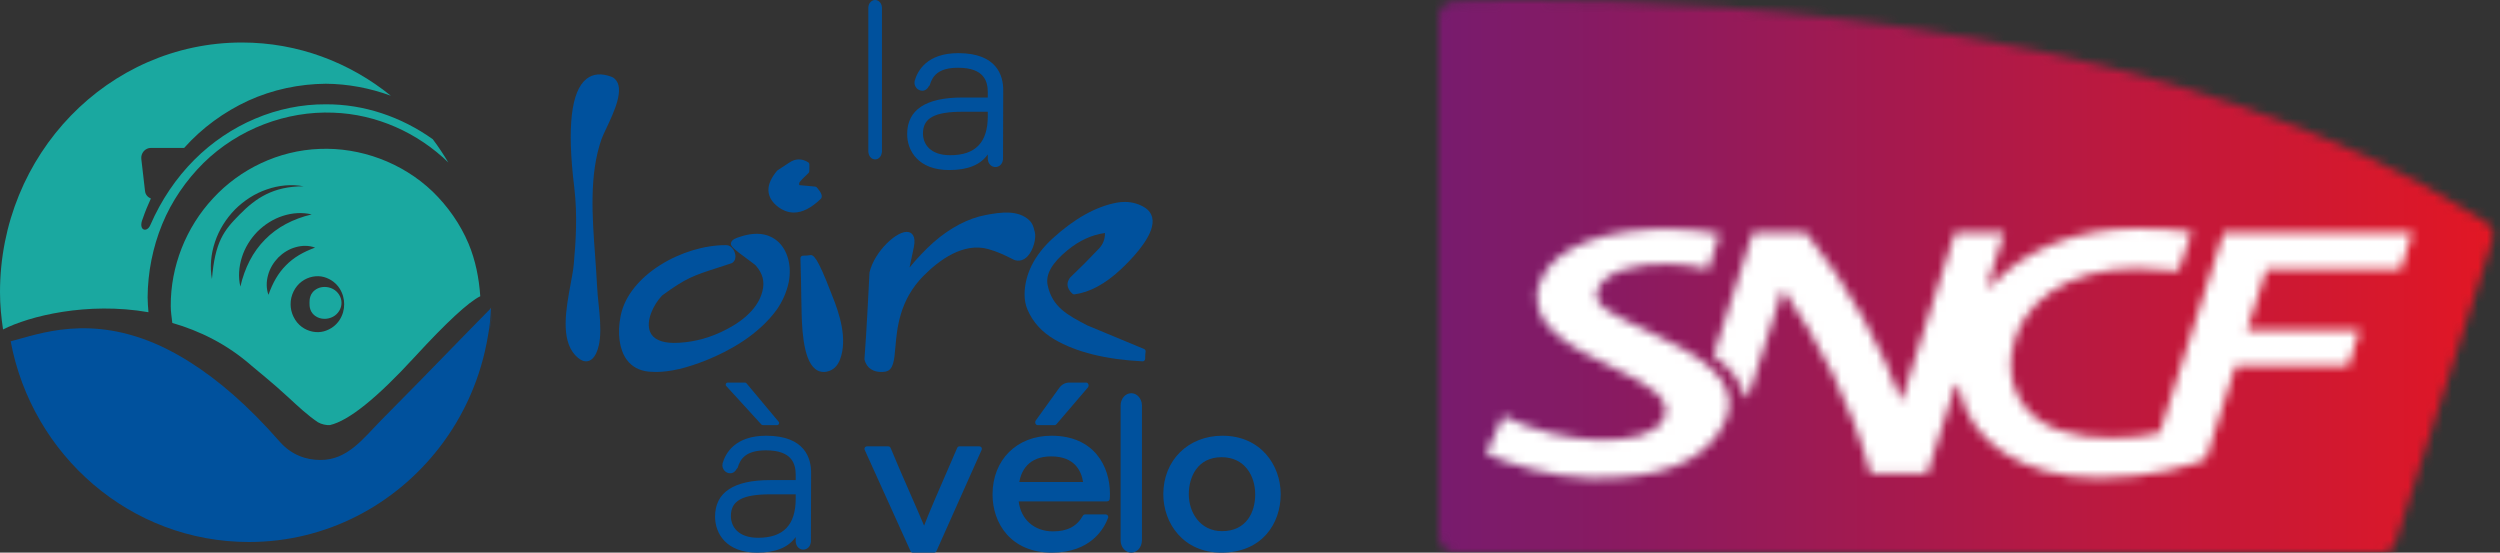
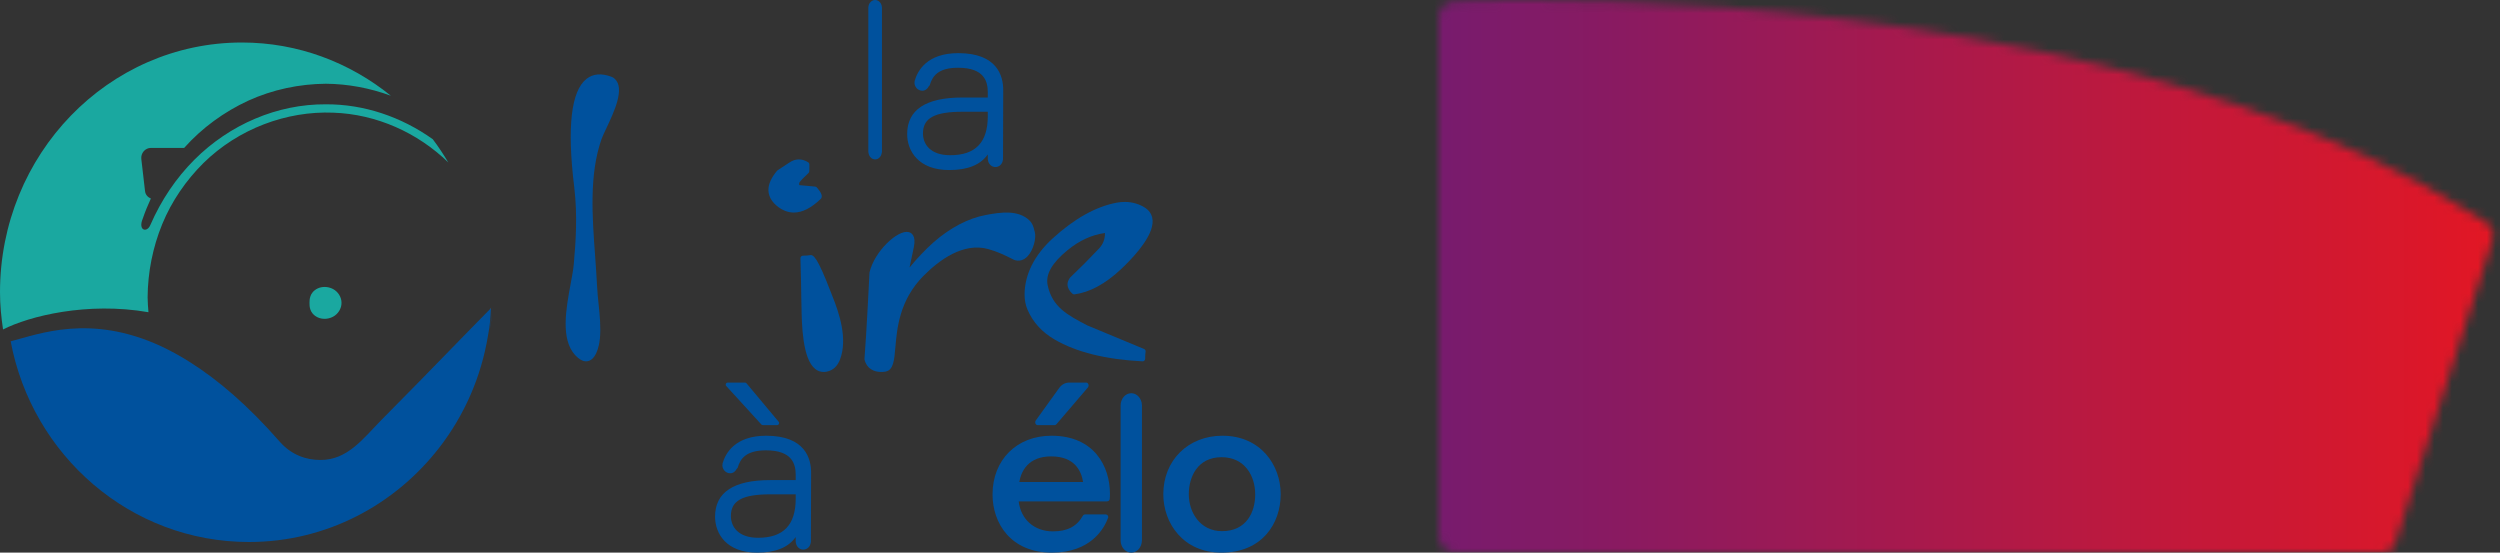
<svg xmlns="http://www.w3.org/2000/svg" xmlns:xlink="http://www.w3.org/1999/xlink" width="285px" height="63px" viewBox="0 0 285 63" version="1.1">
  <rect x="0" y="0" width="285" height="63" fill="#333333" stroke="none" />
  <title>logo-lav</title>
  <defs>
    <path d="M10.326,0 C33.62,0 84.891,3.126 119.112,25.128 C120.193,25.849 120.433,26.45 120.073,27.653 C120.063,27.677 120.037,27.753 119.995,27.878 L119.921,28.101 C118.588,32.144 109.146,61.677 109.146,61.677 C108.819,62.88 108.094,62.989 107.334,62.999 L1.921,63 C0.72,63 0,62.158 0,61.076 L0,61.076 L0,2.044 C0,0.721 0.841,0.12 2.161,0.12 C3.941,0.021 6.047,0.004 8.612,0.001 L9.74,0 L9.74,0 L10.326,0 Z" id="path-1" />
    <linearGradient x1="50.941%" y1="38.713%" x2="59.292%" y2="38.713%" id="linearGradient-3">
      <stop stop-color="#781B6D" offset="0%" />
      <stop stop-color="#E71721" offset="100%" />
    </linearGradient>
    <path d="M25.347,4.664 L26.626,0.637 C24.788,0.3 23.474,0.126 21.28,0.075 C14.228,-0.088 7.852,1.859 6.212,5.984 C4.27,10.876 9.781,13.628 14.557,15.894 C18.348,17.694 21.344,19.406 20.29,21.648 C19.472,23.387 16.788,24.212 12.888,24.123 C9.508,24.043 5.294,23.074 1.974,21.399 L1.77974683e-15,25.674 C2.442,26.81 7.478,28.354 11.775,28.452 C19.843,28.637 25.068,26.605 27.161,22.205 C29.635,16.998 23.496,14.15 18.565,11.766 C14.704,9.898 12.072,8.923 12.705,7.046 C13.455,4.822 17.337,3.978 20.855,4.058 C22.634,4.101 23.899,4.329 25.347,4.664 Z M61.62,20.574 C60.148,18.857 59.565,16.642 59.93,14.171 C60.796,8.281 66.522,4.557 74.181,4.557 C75.795,4.557 77.456,4.659 78.949,4.849 L80.463,0.404 C78.618,0.121 76.381,0 74.187,0 C67.394,0 61.487,2.342 57.658,6.47 C57.537,6.598 57.415,6.596 57.34,6.596 C57.222,6.596 57.142,6.574 57.174,6.47 L59.092,0.445 L53.484,0.445 L47.347,19.725 C45.394,14.035 41.375,6.553 36.461,0.445 L30.438,0.445 L25.935,14.479 C28.199,16.164 28.916,17.381 29.507,19.112 C29.542,19.213 29.614,19.235 29.724,19.235 C29.834,19.235 29.887,19.208 29.916,19.112 C29.959,18.977 33.844,6.914 33.844,6.914 C37.806,12.591 41.739,20.06 43.847,27.946 L50.306,27.946 L53.5,17.954 C53.535,17.852 53.605,17.831 53.712,17.831 C53.824,17.831 53.896,17.86 53.91,17.954 C54.881,24.228 61.112,28.445 69.943,28.445 C75.653,28.445 80.813,26.944 82.098,26.256 L85.445,15.701 L98.297,15.701 L99.606,11.613 L86.75,11.613 L88.969,4.683 L104.286,4.683 L105.62,0.445 L84.104,0.445 L76.801,23.304 C75.252,23.695 73.336,23.887 71.334,23.887 C67.024,23.887 63.573,22.862 61.62,20.574 Z" id="path-4" />
  </defs>
  <g id="logos-autres…" stroke="none" stroke-width="1" fill="none" fill-rule="evenodd">
    <g id="Artboard" transform="translate(-567, -461)">
      <g id="logo-lav" transform="translate(567, 461)">
        <g id="logo-sncf" transform="translate(164, 0)">
          <g id="Group-3">
            <mask id="mask-2" fill="white">
              <use xlink:href="#path-1" />
            </mask>
            <g id="Clip-2" />
            <polygon id="Fill-1" fill="url(#linearGradient-3)" mask="url(#mask-2)" points="-732.395 651.681 705.344 651.681 705.344 -360.246 -732.395 -360.246" />
          </g>
          <g id="Group-6" transform="translate(5.401, 26.04)">
            <mask id="mask-5" fill="white">
              <use xlink:href="#path-4" />
            </mask>
            <g id="Clip-5" />
-             <polygon id="Fill-4" fill="#FFFFFF" mask="url(#mask-5)" points="-5.01 33.474 110.63 33.474 110.63 -5.01 -5.01 -5.01" />
          </g>
        </g>
        <g id="Loire-à-vélo">
          <path d="M94.754,33.411 C93.165,29.255 92.722,28.995 92.302,29.092 C92.187,29.118 91.973,29.143 91.553,29.146 C91.444,29.143 91.393,29.178 91.336,29.235 C91.282,29.295 91.247,29.372 91.25,29.454 C91.31,31.527 91.342,33.086 91.35,34.142 C91.359,34.316 91.362,34.55 91.367,34.827 C91.399,36.943 91.464,40.882 92.93,42.058 C93.213,42.29 93.536,42.404 93.891,42.404 C94.005,42.404 94.125,42.392 94.248,42.367 C94.954,42.224 95.465,41.759 95.76,40.988 C96.654,38.633 95.682,35.712 94.877,33.722 L94.754,33.411 Z" id="Fill-1" fill="#00519D" />
          <path d="M130.579,23.711 C129.943,23.278 129.104,23.025 128.278,23.02 C127.948,23.014 127.617,23.044 127.275,23.11 C124.913,23.561 122.466,24.929 120.002,27.18 C117.93,29.07 116.825,31.27 116.8,33.54 C116.797,34.196 116.913,34.805 117.156,35.349 C117.764,36.741 118.792,37.869 120.225,38.704 C122.692,40.145 126.06,40.98 130.237,41.192 L130.251,41.192 C130.327,41.192 130.401,41.165 130.454,41.113 C130.514,41.062 130.548,40.986 130.548,40.91 C130.55,40.551 130.567,40.276 130.598,40.096 C130.621,39.966 130.55,39.838 130.426,39.786 L123.949,37.094 C121.711,35.928 119.948,35.003 119.431,32.502 C119.177,31.275 119.928,29.965 121.725,28.499 C123.051,27.417 124.472,26.767 125.964,26.563 C125.975,27.248 125.758,27.825 125.306,28.314 C124.257,29.429 123.15,30.541 121.98,31.656 C121.796,31.909 121.7,32.165 121.697,32.412 C121.694,32.776 121.878,33.138 122.251,33.481 C122.316,33.543 122.412,33.568 122.494,33.557 C124.226,33.326 126.001,32.366 127.773,30.707 C128.909,29.644 130.878,27.604 131.313,25.894 C131.613,24.708 131.079,24.05 130.579,23.711" id="Fill-2" fill="#00519D" />
-           <path d="M84.434,26.97 L84.281,27.021 C83.912,27.139 83.404,27.303 83.329,27.721 C83.274,28.051 83.579,28.342 85.233,29.558 C85.636,29.852 86.088,30.185 86.174,30.286 C86.957,31.198 87.188,32.093 86.918,33.194 C86.349,35.508 84.029,37.013 82.18,37.865 C80.42,38.684 78.574,39.087 76.803,39.093 C75.376,39.082 74.443,38.644 74.11,37.831 C73.605,36.603 74.457,34.766 75.476,33.69 C78.21,31.686 79.06,31.413 81.874,30.506 C82.324,30.363 82.821,30.202 83.432,29.996 C83.773,29.809 83.915,29.397 83.801,28.923 C83.684,28.44 83.301,27.952 82.802,27.946 L82.716,27.946 C77.794,27.946 71.659,31.376 70.754,36.013 C70.351,37.992 70.607,39.852 71.437,40.993 C72.028,41.805 72.889,42.268 73.996,42.37 C74.243,42.39 74.49,42.401 74.743,42.404 L74.754,42.404 C76.406,42.404 78.307,41.958 80.57,41.043 C83.038,40.044 86.427,38.238 88.565,35.282 C89.234,34.303 89.661,33.326 89.908,32.2 C90.277,30.348 89.817,28.57 88.703,27.551 C87.984,26.891 86.657,26.253 84.434,26.97" id="Fill-3" fill="#00519D" />
          <path d="M70.066,8.969 C69.965,8.878 69.851,8.807 69.722,8.758 L69.72,8.758 C68.57,8.322 67.612,8.401 66.862,8.991 C65.106,10.373 64.632,14.498 65.453,21.244 L65.475,21.439 C65.838,24.51 65.644,27.56 65.409,30.138 C65.355,30.744 65.21,31.523 65.057,32.345 C64.533,35.159 63.881,38.658 65.573,40.49 C66.005,40.956 66.422,41.192 66.813,41.192 C66.922,41.192 67.028,41.173 67.132,41.14 C68.166,40.784 68.371,38.812 68.39,38.587 C68.508,37.262 68.371,35.932 68.237,34.646 C68.166,33.966 68.096,33.259 68.063,32.565 C68.011,31.487 67.929,30.365 67.847,29.216 C67.511,24.647 67.165,19.922 68.562,15.891 C68.658,15.617 68.86,15.183 69.095,14.684 C70.017,12.732 71.281,10.06 70.066,8.969" id="Fill-4" fill="#00519D" />
          <path d="M117.961,26.423 C117.958,26.418 117.956,26.409 117.953,26.403 C117.934,26.343 117.917,26.274 117.898,26.199 C117.825,25.898 117.727,25.487 117.343,25.116 C116.082,23.918 114.118,24.176 112.378,24.51 C110.398,24.877 108.347,25.946 106.446,27.602 C105.517,28.429 104.591,29.398 103.687,30.493 L104.177,28.182 C104.447,26.872 103.926,26.541 103.589,26.458 C102.349,26.159 99.667,28.659 99.122,31.07 C99.119,31.139 98.784,38.053 98.55,40.901 C98.55,40.935 98.55,40.967 98.558,41.002 C98.814,42.039 99.642,42.404 100.459,42.404 C100.614,42.404 100.77,42.389 100.922,42.366 C101.848,42.214 101.944,41.108 102.074,39.579 C102.257,37.45 102.535,34.231 105.253,31.472 C107.067,29.636 109.818,27.607 112.65,28.392 C113.729,28.688 114.551,29.099 115.346,29.495 L115.627,29.633 C116.158,29.823 116.686,29.682 117.119,29.243 C117.825,28.521 118.157,27.11 117.961,26.423" id="Fill-5" fill="#00519D" />
          <path d="M93.612,22.616 C93.832,22.282 93.507,21.824 93.126,21.375 C93.074,21.316 93,21.279 92.921,21.271 C92.152,21.209 91.551,21.153 91.113,21.105 C91.104,21.06 91.102,21.021 91.102,20.981 C91.102,20.88 91.127,20.799 91.173,20.737 C91.292,20.574 91.628,20.234 92.172,19.723 C92.229,19.667 92.263,19.594 92.263,19.513 L92.269,18.749 C92.272,18.648 92.218,18.552 92.129,18.499 C91.788,18.285 91.435,18.176 91.076,18.173 L91.073,18.173 C90.692,18.173 90.324,18.297 89.977,18.538 C89.479,18.875 89.038,19.167 88.656,19.406 C88.631,19.426 88.608,19.445 88.585,19.468 C87.939,20.237 87.609,20.959 87.6,21.616 C87.594,22.296 87.908,22.908 88.525,23.439 C89.132,23.956 89.786,24.222 90.475,24.231 L90.498,24.231 C91.469,24.231 92.502,23.703 93.57,22.666 C93.587,22.65 93.601,22.636 93.612,22.616" id="Fill-6" fill="#00519D" />
          <path d="M112.609,12.738 L112.609,13.234 C112.609,16.236 111.209,17.694 108.326,17.694 C106.034,17.694 105.218,16.414 105.218,15.216 C105.218,13.456 106.53,12.738 109.744,12.738 L112.609,12.738 Z M109.245,6.058 C105.703,6.058 104.611,8.037 104.277,9.204 C104.26,9.25 104.26,9.293 104.269,9.327 C104.258,9.359 104.249,9.394 104.249,9.417 C104.249,9.924 104.65,10.342 105.143,10.342 C105.458,10.342 105.731,10.149 105.89,9.823 C105.945,9.791 105.982,9.742 106.001,9.682 C106.293,8.714 106.903,7.723 109.223,7.723 C112.259,7.723 112.609,9.336 112.609,10.549 L112.609,11.117 L109.694,11.117 C105.53,11.117 103.417,12.519 103.417,15.288 C103.417,17.178 104.67,19.385 108.207,19.385 C110.315,19.385 111.766,18.803 112.609,17.607 L112.609,18.111 C112.607,18.123 112.607,18.131 112.607,18.143 C112.607,18.157 112.609,18.172 112.612,18.186 L112.609,18.186 C112.609,18.221 112.618,18.25 112.634,18.281 C112.699,18.719 113.049,19.042 113.478,19.042 C113.916,19.042 114.272,18.702 114.325,18.247 C114.336,18.212 114.344,18.178 114.344,18.143 L114.367,10.252 C114.367,8.688 113.704,6.058 109.245,6.058 L109.245,6.058 Z" id="Fill-7" fill="#00519D" />
          <path d="M99.764,0 C99.346,0 99.005,0.382 98.993,0.856 C98.99,0.864 98.99,0.873 98.99,0.881 L98.99,17.325 C98.99,17.353 98.995,17.384 99.007,17.408 C99.059,17.843 99.38,18.173 99.764,18.173 C100.144,18.173 100.463,17.852 100.519,17.428 C100.533,17.397 100.543,17.361 100.543,17.325 L100.543,0.881 C100.543,0.864 100.54,0.845 100.536,0.828 C100.514,0.368 100.175,0 99.764,0" id="Fill-8" fill="#00519D" />
          <path d="M86.794,48.389 C86.836,48.436 86.895,48.462 86.956,48.462 L88.592,48.462 C88.681,48.462 88.761,48.408 88.794,48.325 C88.834,48.246 88.819,48.148 88.764,48.079 L85.102,43.698 C85.059,43.647 84.998,43.615 84.933,43.615 L82.957,43.615 C82.868,43.615 82.789,43.672 82.752,43.758 C82.715,43.843 82.734,43.941 82.795,44.008 L86.794,48.389 Z" id="Fill-9" fill="#00519D" />
-           <path d="M111.646,50.885 L109.383,50.885 C109.27,50.885 109.165,50.952 109.121,51.057 C106.751,56.474 105.797,58.742 105.346,59.928 C104.981,59.043 104.362,57.631 103.718,56.16 C102.896,54.282 102.047,52.337 101.53,51.062 C101.486,50.955 101.381,50.885 101.26,50.885 L98.838,50.885 C98.739,50.885 98.648,50.933 98.596,51.011 C98.544,51.094 98.535,51.194 98.574,51.28 L103.801,62.831 C103.845,62.933 103.949,63 104.062,63 L106.49,63 C106.606,63 106.707,62.933 106.754,62.831 L111.91,51.277 C111.948,51.194 111.94,51.092 111.885,51.011 C111.835,50.933 111.742,50.885 111.646,50.885" id="Fill-10" fill="#00519D" />
          <path d="M118.287,48.462 L120.239,48.462 C120.308,48.462 120.376,48.431 120.425,48.372 L124.018,44.172 C124.098,44.079 124.121,43.94 124.08,43.819 C124.039,43.696 123.938,43.615 123.83,43.615 L121.873,43.615 C121.437,43.615 121.021,43.844 120.737,44.243 L118.083,47.927 C118.014,48.023 117.998,48.159 118.039,48.273 C118.083,48.387 118.181,48.462 118.287,48.462" id="Fill-11" fill="#00519D" />
          <path d="M116.199,54.947 C116.416,53.729 117.195,52.029 119.84,52.029 C122.543,52.029 123.282,53.732 123.47,54.947 L116.199,54.947 Z M119.863,49.673 C115.911,49.673 113.15,52.425 113.15,56.363 C113.15,59.666 115.242,63 119.915,63 C124.372,63 125.881,60.228 126.32,59.036 C126.354,58.947 126.34,58.845 126.285,58.769 C126.23,58.691 126.135,58.643 126.037,58.643 L123.709,58.643 C123.599,58.643 123.495,58.702 123.444,58.798 C122.76,60.009 121.678,60.577 120.036,60.577 C117.904,60.577 116.373,59.214 116.13,57.156 L126.204,57.156 C126.36,57.156 126.49,57.044 126.507,56.892 C126.533,56.642 126.533,56.493 126.533,56.268 C126.533,53.226 124.785,49.673 119.863,49.673 L119.863,49.673 Z" id="Fill-12" fill="#00519D" />
          <path d="M143.093,56.36 C143.093,58.387 142.096,60.552 139.307,60.552 C136.825,60.552 135.523,58.432 135.523,56.338 C135.523,54.393 136.504,52.121 139.262,52.121 C141.907,52.121 143.093,54.249 143.093,56.36 M139.357,49.673 C135.451,49.673 132.617,52.476 132.617,56.338 C132.617,59.646 134.892,63 139.24,63 C143.909,63 146,59.652 146,56.338 C146,53.027 143.716,49.673 139.357,49.673" id="Fill-13" fill="#00519D" />
-           <path d="M90.71,56.352 L90.71,56.848 C90.71,59.849 89.307,61.306 86.425,61.306 C84.137,61.306 83.321,60.028 83.321,58.827 C83.321,57.07 84.629,56.352 87.842,56.352 L90.71,56.352 Z M87.347,49.673 C83.805,49.673 82.711,51.649 82.374,52.827 C82.36,52.87 82.363,52.91 82.369,52.942 C82.357,52.974 82.352,53.008 82.352,53.029 C82.352,53.538 82.753,53.953 83.246,53.953 C83.557,53.953 83.833,53.763 83.989,53.438 C84.045,53.403 84.084,53.357 84.103,53.296 C84.393,52.329 85.002,51.338 87.324,51.338 C90.359,51.338 90.71,52.951 90.71,54.161 L90.71,54.731 L87.792,54.731 C83.63,54.731 81.517,56.133 81.517,58.901 C81.517,60.794 82.772,63 86.308,63 C88.416,63 89.864,62.415 90.71,61.22 L90.71,61.721 C90.707,61.733 90.707,61.741 90.707,61.753 C90.707,61.767 90.707,61.785 90.713,61.799 L90.71,61.799 C90.71,61.831 90.718,61.862 90.735,61.894 C90.799,62.329 91.15,62.654 91.576,62.654 C92.013,62.654 92.369,62.315 92.422,61.859 C92.43,61.842 92.436,61.825 92.439,61.808 C92.442,61.79 92.444,61.773 92.444,61.756 C92.444,61.75 92.444,61.741 92.442,61.736 L92.467,53.867 C92.467,52.3 91.801,49.673 87.347,49.673 L87.347,49.673 Z" id="Fill-14" fill="#00519D" />
+           <path d="M90.71,56.352 L90.71,56.848 C90.71,59.849 89.307,61.306 86.425,61.306 C84.137,61.306 83.321,60.028 83.321,58.827 C83.321,57.07 84.629,56.352 87.842,56.352 L90.71,56.352 Z M87.347,49.673 C83.805,49.673 82.711,51.649 82.374,52.827 C82.36,52.87 82.363,52.91 82.369,52.942 C82.357,52.974 82.352,53.008 82.352,53.029 C82.352,53.538 82.753,53.953 83.246,53.953 C83.557,53.953 83.833,53.763 83.989,53.438 C84.045,53.403 84.084,53.357 84.103,53.296 C84.393,52.329 85.002,51.338 87.324,51.338 C90.359,51.338 90.71,52.951 90.71,54.161 L90.71,54.731 L87.792,54.731 C83.63,54.731 81.517,56.133 81.517,58.901 C81.517,60.794 82.772,63 86.308,63 C88.416,63 89.864,62.415 90.71,61.22 L90.71,61.721 C90.707,61.733 90.707,61.741 90.707,61.753 L90.71,61.799 C90.71,61.831 90.718,61.862 90.735,61.894 C90.799,62.329 91.15,62.654 91.576,62.654 C92.013,62.654 92.369,62.315 92.422,61.859 C92.43,61.842 92.436,61.825 92.439,61.808 C92.442,61.79 92.444,61.773 92.444,61.756 C92.444,61.75 92.444,61.741 92.442,61.736 L92.467,53.867 C92.467,52.3 91.801,49.673 87.347,49.673 L87.347,49.673 Z" id="Fill-14" fill="#00519D" />
          <path d="M128.964,44.827 C128.294,44.827 127.75,45.453 127.75,46.225 L127.75,61.602 C127.75,61.616 127.75,61.63 127.752,61.641 C127.769,62.393 128.308,63 128.964,63 C129.609,63 130.143,62.416 130.174,61.679 C130.181,61.657 130.183,61.638 130.183,61.613 L130.183,46.225 C130.183,46.208 130.181,46.194 130.179,46.175 C130.155,45.428 129.618,44.827 128.964,44.827" id="Fill-15" fill="#00519D" />
-           <path d="M36.939,37.768 C36.144,37.99 35.162,37.832 34.394,37.258 C33.627,36.689 33.122,35.69 33.128,34.68 C33.12,33.67 33.619,32.668 34.389,32.099 C35.157,31.519 36.144,31.361 36.939,31.583 C38.589,32.069 39.244,33.517 39.236,34.68 C39.247,35.843 38.583,37.288 36.939,37.768 M32.599,30.248 C31.716,31.134 31.102,32.21 30.603,33.609 C30.343,32.901 30.351,32.105 30.559,31.361 C30.759,30.609 31.179,29.921 31.719,29.358 C32.275,28.811 32.955,28.384 33.698,28.184 C34.433,27.97 35.22,27.965 35.919,28.228 C34.54,28.736 33.473,29.355 32.599,30.248 M27.401,32.671 C27.146,31.591 27.226,30.423 27.574,29.335 C27.914,28.239 28.541,27.235 29.342,26.408 C30.159,25.598 31.151,24.962 32.234,24.615 C33.309,24.263 34.463,24.183 35.529,24.443 C33.413,24.951 31.617,25.878 30.222,27.299 C28.816,28.711 27.9,30.529 27.401,32.671 M24.511,27.576 C24.967,26.197 25.767,24.935 26.781,23.891 C27.812,22.862 29.062,22.051 30.425,21.591 C31.779,21.119 33.238,20.978 34.608,21.238 C31.143,21.238 29.156,22.587 27.33,24.446 C25.493,26.291 24.511,27.576 24.161,31.813 C23.906,30.426 24.045,28.95 24.511,27.576 M53.412,27.77 C52.466,25.528 51.041,23.514 49.322,21.841 C45.84,18.511 41.065,16.782 36.431,16.976 C31.779,17.146 27.357,19.268 24.292,22.604 C21.2,25.914 19.434,30.384 19.467,34.891 C19.462,35.534 19.574,36.173 19.643,36.814 C22.773,37.718 25.888,39.239 28.689,41.7 C29.41,42.33 30.874,43.454 32.909,45.332 C33.981,46.323 35.047,47.328 36.242,48.135 C36.662,48.376 37.202,48.493 37.629,48.454 C39.76,47.957 42.962,45.385 47.238,40.732 C50.909,36.739 53.401,34.436 54.75,33.772 C54.61,31.711 54.207,29.668 53.412,27.77" id="Fill-16" fill="#1AA8A0" />
          <path d="M36.214,32.883 C35.731,33.114 35.481,33.477 35.387,33.779 C35.283,34.083 35.287,34.306 35.283,34.525 C35.287,34.748 35.277,34.97 35.381,35.278 C35.475,35.585 35.728,35.945 36.214,36.176 C36.695,36.408 37.379,36.419 37.966,36.106 C38.544,35.799 38.937,35.172 38.933,34.525 C38.937,33.878 38.544,33.255 37.963,32.947 C37.376,32.637 36.691,32.652 36.214,32.883" id="Fill-17" fill="#1AA8A0" />
          <path d="M23.179,18.6 C27.162,14.683 32.662,12.629 37.994,12.845 C42.914,13.009 47.62,15.131 51.1,18.514 C50.559,17.598 49.974,16.716 49.339,15.874 C45.741,13.304 41.463,11.866 37.145,11.892 C31.646,11.855 26.198,14.169 22.157,18.211 C20.07,20.299 18.364,22.834 17.144,25.642 C16.754,26.584 15.707,26.28 16.271,24.933 C16.537,24.15 16.853,23.384 17.199,22.633 C16.869,22.488 16.584,22.227 16.532,21.776 L16.111,18.134 C16.034,17.459 16.548,16.861 17.207,16.861 L20.995,16.861 C23.039,14.566 25.558,12.745 28.305,11.475 C31.085,10.21 34.115,9.572 37.145,9.546 C39.664,9.566 42.178,10.039 44.557,10.913 C39.873,7.127 33.989,4.846 27.577,4.846 C12.348,4.846 0,17.596 0,33.323 C0,34.767 0.143,36.171 0.346,37.558 C3.346,36.032 9.947,34.378 16.924,35.592 C16.878,35.028 16.834,34.463 16.828,33.896 C16.847,31.04 17.416,28.184 18.493,25.554 C19.572,22.925 21.207,20.562 23.179,18.6" id="Fill-18" fill="#1AA8A0" />
          <path d="M55.824,37.558 C55.963,36.763 56.06,35.957 56.109,35.135 C56.107,35.137 56.104,35.139 56.102,35.141 C56.068,35.954 55.995,36.763 55.824,37.558" id="Fill-19" fill="#00519D" />
          <path d="M52.067,39.119 C49.234,42.054 46.369,44.948 43.509,47.848 C41.388,49.997 39.622,52.469 36.481,52.436 C34.906,52.422 33.235,51.888 31.878,50.34 C28.201,46.137 24.809,43.285 21.687,41.304 C20.517,40.563 19.389,39.945 18.303,39.444 C10.291,35.764 4.485,38.065 1.217,38.911 C3.663,51.936 14.88,61.788 28.383,61.788 C37.201,61.788 45.025,57.566 50.089,51.017 C52.894,47.39 54.836,43.049 55.625,38.298 C55.633,38.245 55.641,38.191 55.652,38.141 C55.845,37.155 55.925,36.146 55.967,35.135 C54.665,36.464 53.36,37.781 52.067,39.119" id="Fill-20" fill="#00519D" />
          <path d="M55.955,35.245 C55.957,35.242 55.959,35.24 55.962,35.238 C55.967,35.165 55.974,35.097 55.979,35.024 C55.976,35.097 55.957,35.17 55.955,35.245" id="Fill-21" fill="#FFFFFF" />
        </g>
      </g>
    </g>
  </g>
</svg>